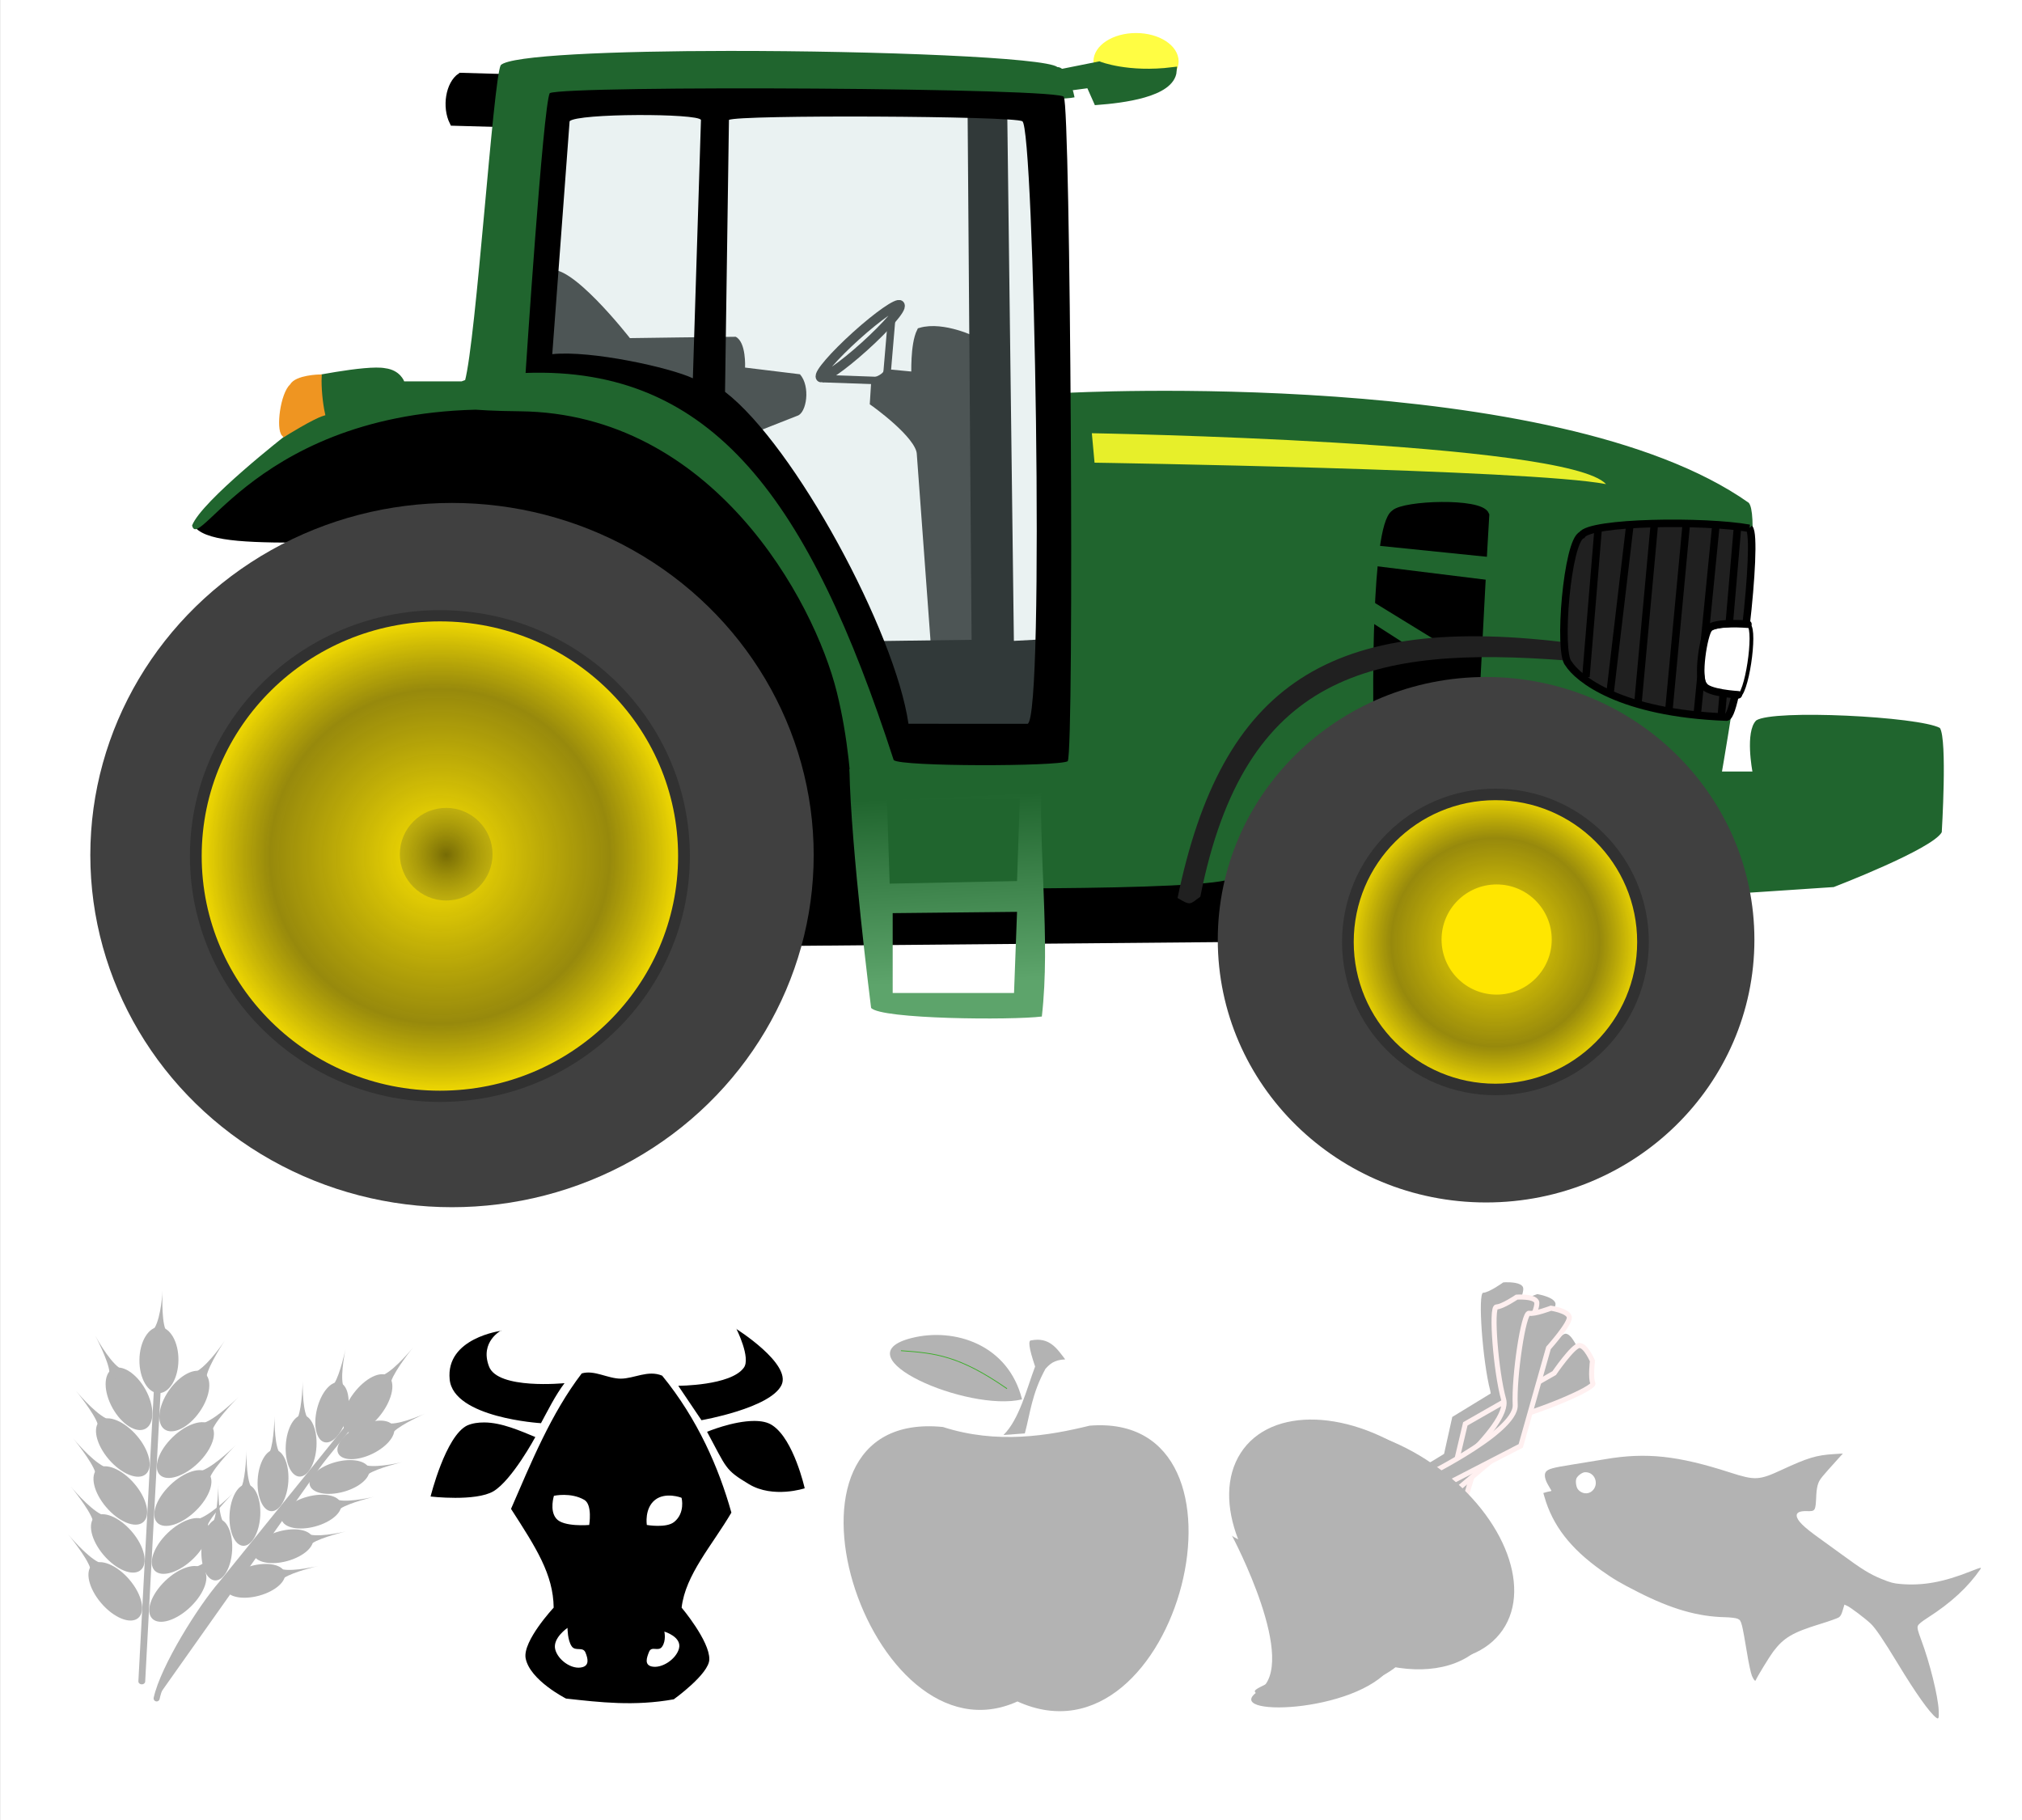
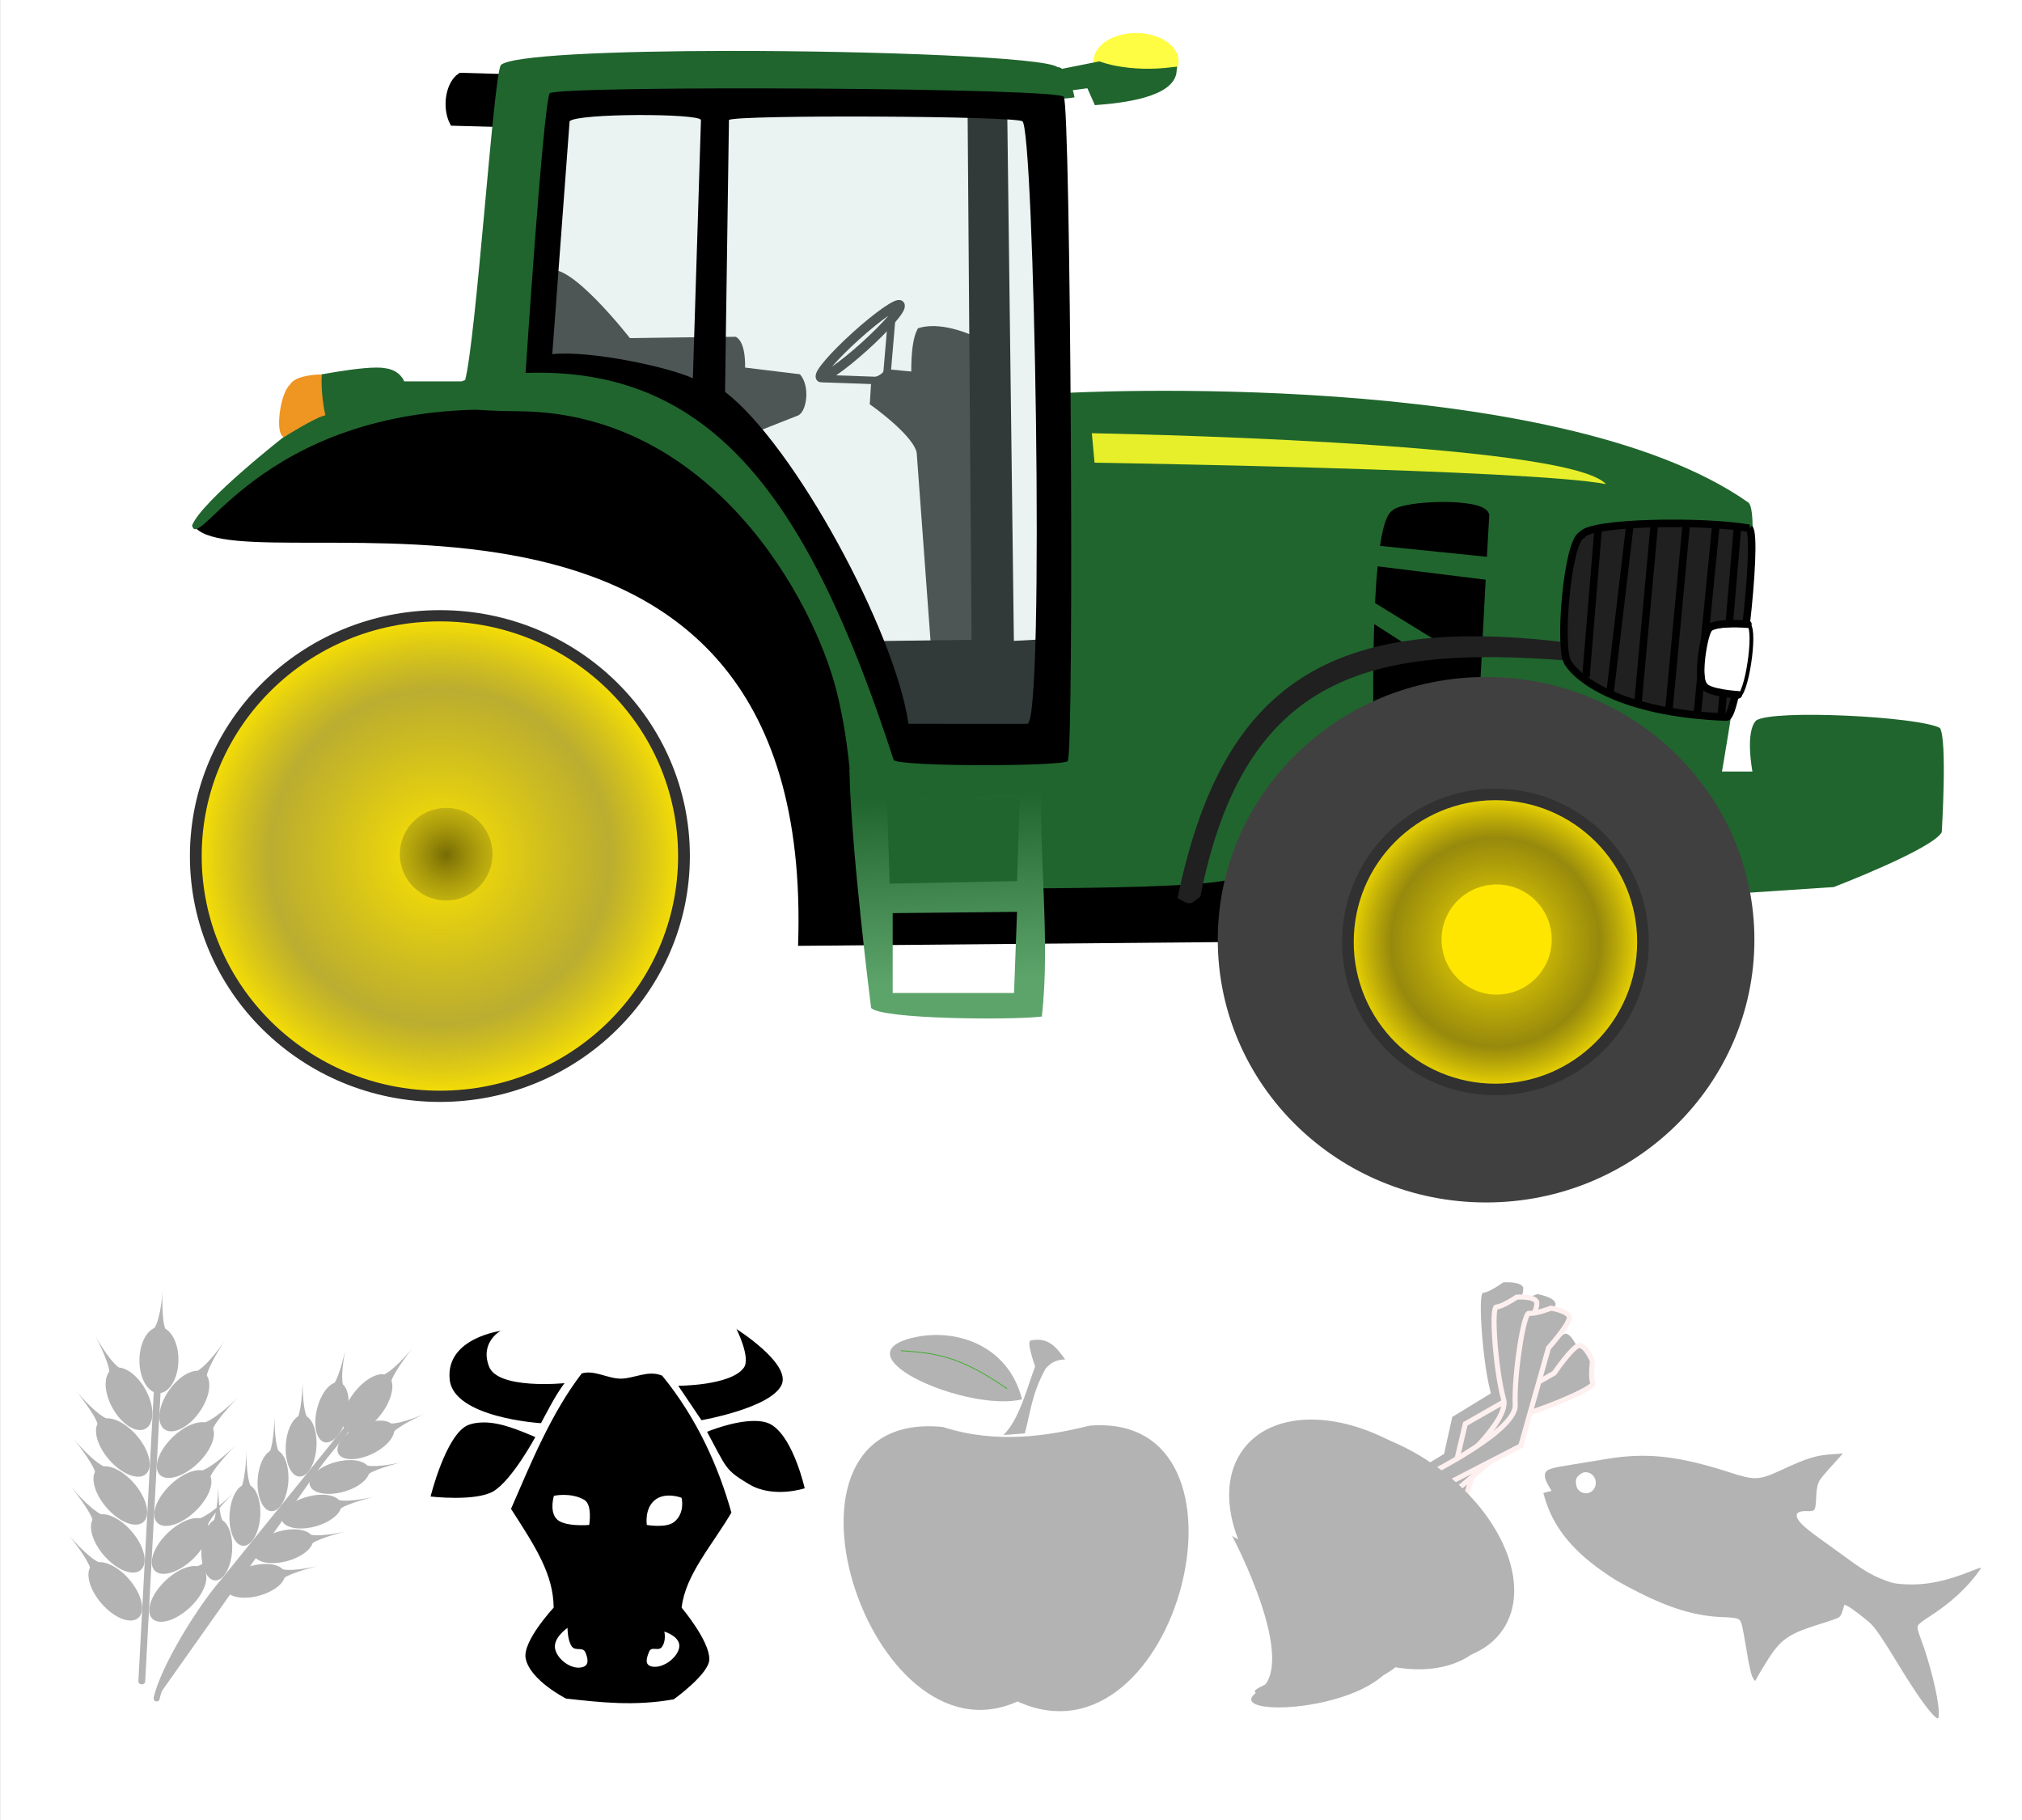
<svg xmlns="http://www.w3.org/2000/svg" xmlns:ns1="http://www.inkscape.org/namespaces/inkscape" xmlns:ns2="http://sodipodi.sourceforge.net/DTD/sodipodi-0.dtd" xmlns:xlink="http://www.w3.org/1999/xlink" ns1:export-ydpi="90.239998" ns1:export-xdpi="90.239998" ns1:export-filename="C:\Users\katrina\Desktop\agro-ico\new_ico\PNG\C-A-AGRO_2.png" ns2:docname="C-A-AGRO_2.svg" ns1:version="0.92.3 (2405546, 2018-03-11)" xml:space="preserve" enable-background="new 0 0 526.68 368.64" viewBox="0 0 200 180" height="180" width="200" y="0px" x="0px" id="Layer_1" version="1.1">
  <rect x="0" y="0" width="200" height="180" fill="#808080" stroke="none" />
  <defs id="defs41">
    <defs id="defs9">
      <rect y="0" x="0" height="368.64" width="526.68" id="SVGID_1_" />
    </defs>
    <clipPath id="SVGID_2_">
      <use height="100%" width="100%" y="0" x="0" style="overflow:visible" id="use13" overflow="visible" xlink:href="#SVGID_1_" />
    </clipPath>
    <filter style="color-interpolation-filters:sRGB" ns1:label="Drop Shadow" id="filter4550">
      <feFlood flood-opacity="0.498" flood-color="rgb(0,0,0)" result="flood" id="feFlood4552" />
      <feComposite in="flood" in2="SourceGraphic" operator="in" result="composite1" id="feComposite4554" />
      <feGaussianBlur in="composite1" stdDeviation="20" result="blur" id="feGaussianBlur4556" />
      <feOffset dx="8" dy="8" result="offset" id="feOffset4558" />
      <feComposite in="SourceGraphic" in2="offset" operator="over" result="composite2" id="feComposite4560" />
    </filter>
    <linearGradient id="linearGradient3835">
      <stop offset="0" style="stop-color:#ffe600" id="stop3837" />
      <stop offset="0.68" style="stop-color:#ab9a00;stop-opacity:.812" id="stop3843" />
      <stop offset="1" style="stop-color:#ffe600" id="stop3839" />
    </linearGradient>
    <radialGradient ns1:collect="always" r="7.821" gradientTransform="matrix(1,0,0,1.065,0,-15.002)" cx="155.06" cy="232.3" gradientUnits="userSpaceOnUse" id="radialGradient3833">
      <stop offset="0" style="stop-color:#766b05" id="stop3829" />
      <stop offset="1" style="stop-color:#beae11;stop-opacity:.786" id="stop3831" />
    </radialGradient>
    <radialGradient ns1:collect="always" r="31.812" gradientTransform="matrix(1,0,0,1.032,0,-7.417)" cx="155.31" cy="233.57" gradientUnits="userSpaceOnUse" xlink:href="#linearGradient3835" id="radialGradient3841" />
    <radialGradient ns1:collect="always" r="19.69" gradientTransform="matrix(1,0,0,1.013,0,-3.128)" cx="295.22" cy="243.92" gradientUnits="userSpaceOnUse" xlink:href="#linearGradient3835" id="radialGradient3851" />
    <linearGradient ns1:collect="always" x1="222.52" y1="249.2" x2="221.34" gradientUnits="userSpaceOnUse" y2="224.45" id="linearGradient4029">
      <stop offset="0" style="stop-color:#5da46b" id="stop4025" />
      <stop offset="1" style="stop-color:#20652e" id="stop4027" />
    </linearGradient>
    <linearGradient x1="435.95" y1="677.87" x2="343.82" gradientUnits="userSpaceOnUse" y2="230.38" id="linearGradient5419" gradientTransform="matrix(0.332,0,0,0.332,110.034,259.638)">
      <stop offset="0" stop-color="#8c3611" id="stop5383" />
      <stop offset="1" stop-color="#ec081a" id="stop5385" />
    </linearGradient>
    <linearGradient x1="409.12" y1="347.11" x2="452.54" gradientUnits="userSpaceOnUse" y2="233.98" id="linearGradient5421" gradientTransform="matrix(0.332,0,0,0.332,110.034,259.638)">
      <stop offset="0" stop-color="#703f06" id="stop5393" />
      <stop offset="1" stop-color="#621e00" id="stop5395" />
    </linearGradient>
    <linearGradient x1="351.64" y1="288.23" x2="158.59" gradientUnits="userSpaceOnUse" y2="201.36" id="linearGradient5423" gradientTransform="matrix(0.332,0,0,0.332,110.034,259.638)">
      <stop offset="0" stop-color="#38822b" id="stop5403" />
      <stop offset="1" stop-opacity="0" stop-color="#00ce02" id="stop5405" />
    </linearGradient>
    <clipPath clipPathUnits="userSpaceOnUse" id="clipPath20">
      <path ns1:connector-curvature="0" d="M 0,792 H 612 V 0 H 0 Z" id="path22" />
    </clipPath>
  </defs>
  <ns2:namedview fit-margin-bottom="0" fit-margin-right="0" fit-margin-left="0" fit-margin-top="0" ns1:current-layer="g4148" ns1:window-maximized="0" ns1:window-y="41" ns1:window-x="-4" ns1:cy="92.329765" ns1:cx="81.739864" ns1:zoom="2.8284271" showgrid="false" id="namedview39" ns1:window-height="989" ns1:window-width="1280" ns1:pageshadow="2" ns1:pageopacity="0" guidetolerance="10" gridtolerance="10" objecttolerance="10" borderopacity="1" bordercolor="#666666" pagecolor="#ffffff" />
  <g id="g4148" transform="matrix(0.703,0,0,0.703,-35.055,64.105)">
    <rect style="opacity:1;fill:#ffffff;fill-opacity:1;fill-rule:nonzero;stroke:none;stroke-width:0;stroke-linecap:round;stroke-linejoin:round;stroke-miterlimit:4;stroke-dasharray:none;stroke-dashoffset:0;stroke-opacity:1" id="rect4150" width="284.584" height="256.126" x="49.88" y="-91.216" ns1:export-filename="C:\Users\katrina\Desktop\agro-ico\new_ico\PNG\C-A-AGRO_1234550.png" ns1:export-xdpi="90" ns1:export-ydpi="90" />
    <g transform="matrix(1.055,0,0,1.055,-50.462,-215.995)" ns1:label="Layer 1" id="layer3">
      <path d="m 165.14,128.76 -8.586,-0.253 c -1.515,1.01 -2.02,4.041 -1.01,6.061 l 9.091,0.253 z" ns1:connector-curvature="0" style="fill:#000000;stroke:#000000;stroke-width:1px" ns2:nodetypes="ccccc" id="path4068" />
      <g id="g3912">
        <path ns1:connector-curvature="0" style="fill:#262626;stroke:#262626;stroke-width:1px" ns2:nodetypes="cccccccccc" d="m 225.18,163.75 c 0,0 -4.286,-2.143 -7.321,-1.25 -0.893,1.786 -0.714,5.893 -0.714,5.893 l -3.75,-0.357 c 0,0 -0.317,0.688 -1.607,1.071 l -0.179,2.857 c 0,0 6.071,4.286 6.25,6.786 l 1.851,25.186 c 1.071,1.964 5.828,-0.186 7.792,1.243 z" id="path3887" />
        <ellipse transform="matrix(0.633,-0.571,0.537,0.673,-36.335,212.33)" style="fill:none;stroke:#262626;stroke-width:1.467" id="path3895" cx="261.693" cy="149.914" rx="8.397" ry="1.047" />
        <path ns1:connector-curvature="0" style="fill:none;stroke:#262626;stroke-width:1px" d="m 204.81,168.79 7.197,0.253" id="path3898" />
        <path ns1:connector-curvature="0" style="fill:none;stroke:#262626;stroke-width:1px" ns2:nodetypes="cc" d="m 214.03,160.58 -0.631,7.45" id="path3900" />
      </g>
      <path d="m 224.64,133.04 0.536,71.071 -13.214,0.179 3.75,12.143 19.464,-0.714 1.25,-11.786 -6.607,0.357 -0.893,-71.071 z" ns1:connector-curvature="0" style="fill:#000000;stroke:#000000;stroke-width:1px" ns2:nodetypes="ccccccccc" id="path3885" />
      <path d="m 121.14,188.66 c 24.901,-35.411 80.39,-13.807 86.83,17.003 l 2.399,29.8 49.75,-0.126 -1.515,8.586 -57.074,0.505 c 2.525,-71.721 -73.031,-47.748 -80.39,-55.768 z" ns1:connector-curvature="0" style="fill:#000000" ns2:nodetypes="ccccccc" id="path3863" />
      <path d="m 192.34,125.09 c -15.408,0.012 -29.253,0.58 -30.469,1.906 -1.01,2.02 -3.266,36.6 -4.781,42.156 l -8.094,0 c 0,0 -0.511,-1.498 -2.531,-1.75 -2.525,-0.505 -11.304,1.374 -11.304,1.374 -1.01,1.768 -1.821,7.47 -1.821,7.47 0,0 -11.362,8.842 -12.625,12.125 0.923,3.993 9.857,-17.281 43.902,-15.335 l 1.076,-5.577 c 0,0 -0.085,4e-4 -0.064,0 l 3.519,-35.682 c 2.778,0.253 57.379,-0.5 57.379,-0.5 0,0 9.602,0.505 11.875,0 0,0 -0.766,-4.031 -2.281,-4.031 -1.563,-1.278 -23.97,-2.171 -43.781,-2.156 z m -27.721,41.739 c 0,0 -25.91,6.062 -0.216,6.315 25.694,0.253 39.256,25.19 42.295,37.446 3.038,12.256 1.638,23.453 3.424,26.131 l 3.127,-0.041 c 0,0 43.842,0.624 46.342,-1.34 16.155,-34.722 55.5,-33.22 68.79,2 l 11.272,-0.75 c 0,0 13.144,-5.04 14.406,-7.312 0,0 0.76,-12.391 -0.25,-13.906 -2.778,-1.515 -22.227,-2.515 -24.5,-1 -1.515,1.515 -0.5,6.812 -0.5,6.812 l -4.062,0 c 0,0 5.835,-33.318 3.562,-35.844 -25.76,-18.18 -90.93,-14.65 -90.93,-14.65 l -0.631,48.616 -21.572,0.131 c -4.038,-14.134 -12.724,-53.316 -50.549,-52.603 z" ns1:connector-curvature="0" style="fill:#20652e" ns2:nodetypes="cccccccccccccccscczcccccccccccccccc" id="path3865" />
      <path d="m 168.21,154.46 c 2.679,-1.607 10.893,8.929 10.893,8.929 0,0 12.679,-0.179 14.107,-0.179 1.429,0.714 1.25,4.107 1.25,4.107 l 7.321,0.893 c 1.429,1.607 0.893,5.179 -0.357,5.536 l -5.893,2.321 -9.286,-5.893 c -2.321,-3.393 -19.464,-3.571 -19.464,-3.571 z" ns1:connector-curvature="0" style="fill:#262626" ns2:nodetypes="cccccccccc" id="path3883" />
      <path d="m 169.64,132.5 -2.679,34.107 c 0,0 18.929,0.714 22.143,5.893 10,3.214 25,38.214 25.714,44.286 l 20.893,0 c 0,0 -0.357,-83.393 -1.429,-84.464 0,0 -62.5,-1.429 -64.643,0.179 z" ns1:connector-curvature="0" style="fill:#b4cfcf;fill-opacity:0.275" ns2:nodetypes="ccccccc" id="path3881" />
      <path d="m 168.41,130.72 c -0.893,1.786 -3.219,37.312 -3.219,37.312 25,-0.893 37.844,16.982 49.094,51.625 0.893,0.893 21.96,0.866 23.21,0.152 0.893,-1.607 0.371,-87.665 -0.522,-88.558 0.714,-1.25 -66.241,-1.603 -68.562,-0.531 z m 20.17,3.576 -1.08,34.45 c -3.036,-1.429 -13.571,-3.755 -18.75,-3.219 l 2.312,-31.062 c 1.071,-1.071 17.156,-1.067 17.513,-0.174 z m 3.732,0 c 1.071,-0.714 38.045,-0.54 39.116,0.174 1.607,0.357 3.04,79.455 0.719,80.348 l -15.893,-0.004 c -1.786,-12.321 -15.179,-37.121 -24.464,-44.263 z" ns1:connector-curvature="0" style="fill:#000000" ns2:nodetypes="ccccccccccccccccc" id="path3872" />
      <path d="m 132.96,176.24 c 0,0 3.725,-2.336 5.177,-2.778 -0.316,-1.452 -0.505,-3.535 -0.442,-4.925 0,0 -3.03,0.063 -3.662,1.2 -1.263,1.136 -1.831,5.745 -1.073,6.503 z" ns1:connector-curvature="0" style="fill:#ef9521;stroke:#ef9521;stroke-width:0.6" ns2:nodetypes="ccccc" id="path3918" />
      <g id="g3926">
        <path ns1:connector-curvature="0" style="fill:#000000;stroke:#000000;stroke-width:1px" ns2:nodetypes="ccccc" d="m 278.75,212.68 c 0,0 -0.357,-24.107 2.321,-25.893 1.25,-1.25 11.429,-1.607 12.143,0.179 -0.179,2.5 -1.25,23.393 -1.25,23.393 z" id="path3920" />
        <path ns1:connector-curvature="0" style="fill:#20652e" d="m 277.14,190.89 17.5,1.786 -0.536,3.036 -17.321,-2.143 z" id="path3922" />
        <path ns1:connector-curvature="0" style="fill:#20652e" d="m 276.79,197.68 10.179,6.25 -4.286,0.357 -6.964,-4.464 z" id="path3924" />
      </g>
      <path d="m 240.71,176.07 0.36,3.93 c 0,0 58.036,0.893 68.214,2.857 -5.179,-5.714 -68.571,-6.786 -68.571,-6.786 z" ns1:connector-curvature="0" style="fill:#e7ef2a" ns2:nodetypes="cccc" id="path3869" />
      <path d="m 252.14,238.05 c 1.786,1.046 1.607,0.871 3.036,-0.174 5.893,-29.802 22.857,-33.492 48.75,-31.506 1.071,-1.046 1.786,-1.394 1.071,-2.266 -32.679,-4.277 -46.964,5.538 -52.857,33.946 z" ns1:connector-curvature="0" style="fill:#202020" ns2:nodetypes="ccccc" id="path3940" />
      <path d="m 234.04,220.54 -4.022,0.16 -15.514,0 -6.124,0.176 c 0.191,10.536 2.89,31.824 2.89,31.824 1.263,1.515 18.73,1.659 22.771,1.154 1.192,-10.445 -0.533,-22.013 0,-33.314 z m -2.939,4.253 -0.368,10.996 -16.985,0.345 -0.368,-11.168 z m -0.368,15.102 -0.401,10.824 -16.183,0 0,-10.652 z" ns1:connector-curvature="0" style="fill:url(#linearGradient4029)" ns2:nodetypes="ccccccccccccccccc" id="path3976" />
      <g transform="translate(0,-452.36)" id="g3967">
        <path ns1:connector-curvature="0" transform="translate(0,452.36)" ns2:nodetypes="ccccc" d="m 328.39,188.75 c -5.893,-1.071 -21.25,-0.893 -22.321,0.893 -1.964,0.714 -3.214,15.714 -1.786,17.143 1.25,1.964 6.786,6.607 21.071,7.143 1.607,0 4.286,-23.929 3.036,-25.179 z" style="fill:#202020;stroke:#000000;stroke-width:1px" id="path3944" />
        <path ns1:connector-curvature="0" transform="translate(0,452.36)" style="fill:none;stroke:#000000;stroke-width:1px" d="m 308.21,189.11 -1.607,19.464" id="path3948" />
        <path ns1:connector-curvature="0" transform="translate(0,452.36)" style="fill:none;stroke:#000000;stroke-width:1px" d="m 312.5,188.04 -2.679,22.679" id="path3950" />
        <path ns1:connector-curvature="0" transform="translate(0,452.36)" style="fill:none;stroke:#000000;stroke-width:1px" d="m 315.71,188.39 -2.143,23.393" id="path3952" />
        <path ns1:connector-curvature="0" transform="translate(0,452.36)" style="fill:none;stroke:#000000;stroke-width:1px" d="m 320,188.04 -2.321,24.821" id="path3954" />
        <path ns1:connector-curvature="0" transform="translate(0,452.36)" style="fill:none;stroke:#000000;stroke-width:1px" d="m 323.93,188.39 -2.5,25.357" id="path3956" />
        <path ns1:connector-curvature="0" transform="translate(0,452.36)" style="fill:none;stroke:#000000;stroke-width:1px" d="m 326.79,188.93 -2.143,25" id="path3958" />
      </g>
      <g id="g4019">
        <path d="m 328.33,201.67 c 0,0 -4.207,-0.256 -5.367,0.637 -0.925,0.707 -1.22,6.329 -0.408,7.639 l 4.23,1.249 c 1.261,0.071 2.519,-8.838 1.546,-9.525 z" style="fill:#ffffff;stroke:#000000;stroke-width:0.5" ns1:connector-curvature="0" ns2:nodetypes="ccccc" id="path4005" />
        <path ns1:connector-curvature="0" style="fill:none;stroke:#000000;stroke-width:1px;stroke-linecap:round;stroke-linejoin:round" ns2:nodetypes="cccc" d="m 328.21,201.54 c 0,0 -4.532,-0.381 -5.218,0.593 -0.673,0.721 -1.635,6.611 -0.676,7.55 0.448,1.037 4.608,1.27 4.608,1.27" id="path4003" />
      </g>
      <g id="g4074">
        <ellipse style="fill:#fffd43;stroke:#fffd43;stroke-width:0.5;stroke-linecap:round;stroke-linejoin:round" id="path4072" cx="246.603" cy="126.491" rx="5.43" ry="3.536" />
        <path ns1:connector-curvature="0" style="fill:#20652e;stroke:#20652e;stroke-width:1px" ns2:nodetypes="ccccccc" d="m 236.63,130.03 3.788,-0.505 1.01,2.273 c 3.283,-0.253 9.849,-1.01 10.102,-4.041 -6.061,0.758 -9.849,-0.758 -9.849,-0.758 l -6.314,1.263 z" id="path4070" />
      </g>
      <g transform="translate(0,-452.36)" id="g3853">
-         <ellipse transform="matrix(1.016,0,0,1.033,-3.188,443.67)" style="fill:#404040" id="path3028" cx="156.069" cy="233.315" rx="47.477" ry="45.457" />
        <ellipse transform="matrix(1.048,0,0,0.999,-9.003,451.48)" style="fill:url(#radialGradient3841);stroke:#313131;stroke-width:1.5;stroke-linecap:round;stroke-linejoin:round" id="path3819" cx="155.311" cy="233.567" rx="31.062" ry="32.072" />
        <ellipse transform="matrix(0.874,0,0,0.815,19.081,495.24)" style="fill:url(#radialGradient3833)" id="path3821" cx="155.058" cy="232.304" rx="7.071" ry="7.576" />
      </g>
      <g transform="translate(0,-452.36)" id="g3858">
        <ellipse transform="matrix(1.107,0,0,1.051,-35.474,438.02)" style="fill:#404040" id="path3817" cx="296.985" cy="245.436" rx="32.325" ry="33.335" />
        <ellipse transform="matrix(1.039,0,0,1.025,-12.194,446.25)" style="fill:url(#radialGradient3851);stroke:#313131;stroke-width:1.5;stroke-linecap:round;stroke-linejoin:round" id="path3823" cx="295.217" cy="243.921" rx="18.94" ry="19.193" />
        <ellipse transform="matrix(1.003,0,0,0.938,-0.394,469.28)" style="fill:#ffe600" id="path3825" cx="294.207" cy="241.648" rx="7.324" ry="7.829" />
      </g>
    </g>
    <path id="path4677" d="m 153.455,95.715 c 0,0 2.106,4.158 1.053,5.527 -1.842,2.527 -9.212,2.527 -9.212,2.527 l 3.264,4.843 c 0,0 9.685,-1.684 11.265,-4.948 1.421,-3 -6.369,-7.896 -6.369,-7.896 z m -33.057,0.316 c 0,0 -7.843,1 -7.264,6.843 0.526,5.422 12.844,6.159 12.844,6.159 0.948,-1.737 2,-3.895 3.316,-5.632 0,0 -9.422,0.948 -10.633,-2.369 -1.316,-3.474 1.737,-5.053 1.737,-5.053 z m 16.844,6.738 c -1.895,0 -3.737,-1.263 -5.527,-0.737 -4.316,5.632 -7.159,12.633 -9.949,19.055 3.527,5.474 5.948,9.212 6.001,13.896 0,0 -4.369,4.685 -3.948,7.106 0.579,3.106 5.685,5.685 5.685,5.685 4.79,0.526 9.58,1.105 15.16,0.105 0,0 5.001,-3.579 5.001,-5.632 0.053,-2.579 -3.895,-7.264 -3.895,-7.264 0.526,-4.632 4.316,-8.791 7.001,-13.37 -1.737,-6.211 -4.737,-13.16 -9.738,-19.266 -2,-0.842 -3.948,0.421 -5.843,0.421 z m 18.739,5.948 c -3,0 -6.632,1.527 -6.632,1.527 2.79,5.159 2.474,5.316 5.895,7.369 3.421,2.053 7.843,0.579 7.843,0.579 0,0 -1.527,-6.843 -4.527,-8.843 -0.684,-0.474 -1.579,-0.632 -2.579,-0.632 z m -38.005,0.211 c -0.842,0 -1.632,0.105 -2.369,0.421 -3.053,1.474 -5.159,10.001 -5.159,10.001 0,0 6.317,0.737 8.843,-0.737 2.632,-1.579 5.895,-7.633 5.895,-7.633 -2.053,-0.842 -4.737,-2.053 -7.211,-2.053 z m 9.843,10.317 c 0,0 2.369,-0.526 4.264,0.579 1.158,0.684 0.684,3.527 0.684,3.527 0,0 -3.632,0.316 -4.632,-0.895 -1,-1.158 -0.316,-3.264 -0.316,-3.264 z m 17.95,0.316 c 0,0 0.526,2.106 -1.053,3.369 -1.105,0.895 -3.843,0.421 -3.843,0.421 0,0 -0.368,-2.316 1.158,-3.527 1.474,-1.158 3.685,-0.316 3.685,-0.316 z m -2.421,18.792 c 0,0 2.474,0.737 2.053,2.369 -0.368,1.474 -2.421,2.895 -3.895,2.527 -0.948,-0.263 -0.684,-1.158 -0.316,-2.053 0.368,-0.895 1.316,0.053 1.842,-0.737 0.579,-0.842 0.316,-2.053 0.316,-2.053 z m -13.633,-0.474 c 0,0 0,1.684 0.579,2.527 0.526,0.79 1.579,0 1.948,0.895 0.368,0.895 0.526,1.79 -0.421,2.053 -1.474,0.421 -3.474,-1 -3.843,-2.527 -0.368,-1.579 1.737,-3 1.737,-3 z" ns1:connector-curvature="0" style="fill:#000000;fill-opacity:1;stroke-width:0.832" />
    <g id="g4905" transform="matrix(0.332,0,0,0.332,111.917,-14.465)" style="fill:#b3b3b3;fill-opacity:1">
      <path style="fill:#b3b3b3;fill-opacity:1" ns1:connector-curvature="0" id="path3054" d="m 244.287,489.897 c 68.105,30.995 107.101,-123.122 30.566,-116.861 -17.392,4.281 -39.225,7.95 -62.15,0.555 -80.635,-8.087 -31.568,144.964 31.583,116.307 z" />
      <path style="fill:#b3b3b3;fill-opacity:1" ns1:connector-curvature="0" id="path3064" d="m 251.773,347.965 c -2.71,-7.991 -2.989,-11.123 -1.677,-11.071 7.809,-1.517 10.947,3.506 14.426,8.052 -4.829,0.18 -6.615,2.099 -8.387,4.026 -5.854,10.746 -6.409,18.808 -8.722,27.341 l -9.058,0.671 c 6.729,-6.567 9.931,-19.824 13.419,-29.019 z" />
      <path style="fill:#b3b3b3;fill-opacity:1" ns1:connector-curvature="0" id="path3066" d="m 246.237,361.887 c -5.85,-23.248 -28.627,-30.572 -46.8,-26 -30.817,7.754 23.869,31.519 46.8,26 z" />
      <path style="fill:#b3b3b3;fill-opacity:1;stroke:#3bae28;stroke-width:0.332px" ns1:connector-curvature="0" id="path3070" d="M 239.864,357.357 C 219.615,343.332 209.609,342.306 194.91,341.256" />
    </g>
    <g id="g5043" transform="matrix(0.309,0,0,0.309,170.977,-3.594)" style="fill:#b3b3b3;fill-opacity:1">
      <path id="path3719" d="m 293.778,300.321 c -0.744,0.013 -1.227,0.061 -1.227,0.061 0,0 -6.549,4.697 -9.119,4.706 -2.57,0.009 -0.3,31.431 3.209,44.718 0.098,0.371 0.159,0.748 0.189,1.151 l -17.501,10.685 -3.738,16.825 c -2.794,1.756 -5.497,3.364 -8.024,4.827 -1.01,-0.799 -2.047,-1.572 -3.096,-2.343 -31.26,-22.983 -67.753,-24.272 -81.503,-2.868 -6.833,10.638 -6.75,24.871 -1.114,39.325 -1.53,-0.798 -2.565,-1.403 -2.851,-1.737 0.431,0.811 31.02,58.564 12.196,70.693 -18.661,12.024 44.561,10.545 60.394,-11.069 19.118,3.739 36.148,-0.832 44.592,-13.977 11.178,-17.402 3.869,-44.435 -16.047,-66.287 0.674,-2.514 1.406,-5.094 2.19,-7.675 l 8.326,-7.494 13.725,-7.595 4.267,-16.098 c 13.238,-4.677 29.252,-12.309 28.356,-14.179 -1.165,-2.43 -0.208,-10.766 -0.208,-10.766 0,0 -3.017,-7.567 -5.909,-7.473 -2.892,0.093 -11.384,13.351 -11.384,13.351 l -6.929,4.242 4.342,-16.421 c 0,0 10.028,-11.971 9.402,-14.966 -0.627,-2.996 -8.288,-4.242 -8.288,-4.242 0,0 -4.341,1.781 -7.495,2.343 0.872,-2.456 1.39,-4.601 0.982,-5.514 -0.931,-2.079 -5.508,-2.261 -7.741,-2.222 z" style="fill:#b3b3b3;fill-opacity:1" ns1:connector-curvature="0" />
      <path id="path4772" d="m 271.005,416.899 c 0,0 10.251,-51.671 23.094,-54.262 12.842,-2.588 40.438,-14.059 39.264,-16.347 -1.173,-2.288 -0.205,-10.137 -0.205,-10.137 0,0 -3.043,-7.132 -5.957,-7.044 -2.913,0.088 -11.459,12.575 -11.459,12.575 l -40.468,23.11 -11.58,48.78 7.311,3.326 z" ns2:nodetypes="csscscccc" style="fill:#b3b3b3;fill-opacity:1;stroke:#fff0f0;stroke-width:2.3" ns1:connector-curvature="0" />
      <path id="path4770" d="m 254.544,398.778 c 0,0 41.699,-32.618 38.163,-45.132 -3.536,-12.512 -5.83,-42.094 -3.241,-42.102 2.589,-0.009 9.191,-4.443 9.191,-4.443 0,0 7.789,-0.568 9.039,2.043 1.252,2.615 -6.057,15.851 -6.057,15.851 l -2.279,46.249 -38.494,32.47 -6.32,-4.933 z" ns2:nodetypes="csscscccc" style="fill:#b3b3b3;fill-opacity:1;stroke:#fff0f0;stroke-width:2.3" ns1:connector-curvature="0" />
      <path id="path4768" style="fill:#b3b3b3;fill-opacity:1;stroke:#fff0f0;stroke-width:2.3" ns2:nodetypes="csscscccc" ns1:connector-curvature="0" d="m 250.631,391.736 c 0,0 47.987,-22.572 47.354,-35.551 -0.631,-12.979 3.788,-42.322 6.314,-41.758 2.526,0.564 9.959,-2.298 9.959,-2.298 0,0 7.72,1.169 8.352,3.991 0.631,2.821 -9.471,14.108 -9.471,14.108 l -12.626,44.578 -44.828,23.135 -5.052,-6.208 z" />
      <ellipse transform="rotate(34.498)" style="fill:#b3b3b3;fill-opacity:1" id="path4745" cx="431.44" cy="212.484" rx="69.191" ry="44.282" />
      <path id="path4747" d="m 174.12,415.523 c 0,0 31.464,55.205 12.366,66.707 -2.745,1.653 -7.42,3.343 -7.053,4.434 0.287,0.853 1.465,1.523 3.323,2.003 12.302,3.174 54.421,-2.015 65.307,-17.851 14.626,-21.29 -73.469,-52.726 -73.943,-55.295 z" ns2:nodetypes="cssssc" style="fill:#b3b3b3;fill-opacity:1" ns1:connector-curvature="0" />
    </g>
    <g id="g5944" transform="matrix(0.746,0,0,0.746,26.31,-76.548)" style="fill:#000000;fill-opacity:1">
      <g transform="matrix(1.072,-0.074,0.074,1.072,-52.617,-21.843)" id="g5728" style="fill:#b3b3b3;fill-opacity:1">
        <g transform="matrix(0.06,0.056,-0.056,0.06,122.581,220.362)" ns1:label="Layer 1" id="layer1" style="fill:#b3b3b3;fill-opacity:1">
          <g id="g5672" style="fill:#b3b3b3;fill-opacity:1">
            <g transform="matrix(1.123,0,0,1.123,-44.464,-34.899)" id="g5472" style="fill:#b3b3b3;fill-opacity:1">
              <path d="m 337.92,360.27 0.742,387.365 c -2.018,59.785 14.206,192.976 41.497,247.13" ns1:connector-curvature="0" style="fill:#b3b3b3;fill-opacity:1;stroke:#b3b3b3;stroke-width:11.532;stroke-linecap:round;stroke-miterlimit:4;stroke-dasharray:none" ns2:nodetypes="ccc" id="path5138" />
              <g transform="matrix(0.792,-0.611,0.611,0.792,-529.66,-25.584)" id="g5254-6" style="fill:#b3b3b3;fill-opacity:1">
                <ellipse transform="rotate(-54.359,554.926,858.044)" style="fill:#b3b3b3;fill-opacity:1" id="path5246-9" cx="567.143" cy="762.362" rx="65.714" ry="32.857" />
                <path ns1:connector-curvature="0" style="fill:#b3b3b3;fill-opacity:1" ns2:nodetypes="cscscc" d="m 494.29,741.65 c 0,0 14.409,-2.316 20.714,-5.714 22.088,-11.904 53.571,-52.857 53.571,-52.857 0,0 -33.142,43.139 -40,65 -2.072,6.604 -1.429,20.714 -1.429,20.714 z" id="path5248-6" />
              </g>
            </g>
            <g transform="translate(1.729,-0.357)" id="g5440" style="fill:#b3b3b3;fill-opacity:1">
              <g transform="translate(-98.571,-133.02)" id="g5254" style="fill:#b3b3b3;fill-opacity:1">
                <ellipse transform="rotate(-54.359,554.926,858.044)" style="fill:#b3b3b3;fill-opacity:1" id="path5246" cx="567.143" cy="762.362" rx="65.714" ry="32.857" />
                <path ns1:connector-curvature="0" style="fill:#b3b3b3;fill-opacity:1" ns2:nodetypes="cscscc" d="m 494.29,741.65 c 0,0 14.409,-2.316 20.714,-5.714 22.088,-11.904 53.571,-52.857 53.571,-52.857 0,0 -33.142,43.139 -40,65 -2.072,6.604 -1.429,20.714 -1.429,20.714 z" id="path5248" />
              </g>
              <g transform="matrix(-1,0,0,1,764.51,-133.02)" id="g5254-0" style="fill:#b3b3b3;fill-opacity:1">
                <ellipse transform="rotate(-54.359,554.926,858.044)" style="fill:#b3b3b3;fill-opacity:1" id="path5246-8" cx="567.143" cy="762.362" rx="65.714" ry="32.857" />
                <path ns1:connector-curvature="0" style="fill:#b3b3b3;fill-opacity:1" ns2:nodetypes="cscscc" d="m 494.29,741.65 c 0,0 14.409,-2.316 20.714,-5.714 22.088,-11.904 53.571,-52.857 53.571,-52.857 0,0 -33.142,43.139 -40,65 -2.072,6.604 -1.429,20.714 -1.429,20.714 z" id="path5248-1" />
              </g>
            </g>
            <g transform="translate(0.414,-1.9308e-6)" id="g5432" style="fill:#b3b3b3;fill-opacity:1">
              <g transform="translate(-97.257,-38.017)" id="g5254-3" style="fill:#b3b3b3;fill-opacity:1">
                <ellipse transform="rotate(-54.359,554.926,858.044)" style="fill:#b3b3b3;fill-opacity:1" id="path5246-4" cx="567.143" cy="762.362" rx="65.714" ry="32.857" />
                <path ns1:connector-curvature="0" style="fill:#b3b3b3;fill-opacity:1" ns2:nodetypes="cscscc" d="m 494.29,741.65 c 0,0 14.409,-2.316 20.714,-5.714 22.088,-11.904 53.571,-52.857 53.571,-52.857 0,0 -33.142,43.139 -40,65 -2.072,6.604 -1.429,20.714 -1.429,20.714 z" id="path5248-7" />
              </g>
              <g transform="matrix(-1,0,0,1,765.83,-38.017)" id="g5254-0-4" style="fill:#b3b3b3;fill-opacity:1">
                <ellipse transform="rotate(-54.359,554.926,858.044)" style="fill:#b3b3b3;fill-opacity:1" id="path5246-8-7" cx="567.143" cy="762.362" rx="65.714" ry="32.857" />
                <path ns1:connector-curvature="0" style="fill:#b3b3b3;fill-opacity:1" ns2:nodetypes="cscscc" d="m 494.29,741.65 c 0,0 14.409,-2.316 20.714,-5.714 22.088,-11.904 53.571,-52.857 53.571,-52.857 0,0 -33.142,43.139 -40,65 -2.072,6.604 -1.429,20.714 -1.429,20.714 z" id="path5248-1-1" />
              </g>
            </g>
            <g transform="translate(0.414,-0.714)" id="g5448" style="fill:#b3b3b3;fill-opacity:1">
              <g transform="translate(-97.257,-228.02)" id="g5254-4" style="fill:#b3b3b3;fill-opacity:1">
                <ellipse transform="rotate(-54.359,554.926,858.044)" style="fill:#b3b3b3;fill-opacity:1" id="path5246-0" cx="567.143" cy="762.362" rx="65.714" ry="32.857" />
                <path ns1:connector-curvature="0" style="fill:#b3b3b3;fill-opacity:1" ns2:nodetypes="cscscc" d="m 494.29,741.65 c 0,0 14.409,-2.316 20.714,-5.714 22.088,-11.904 53.571,-52.857 53.571,-52.857 0,0 -33.142,43.139 -40,65 -2.072,6.604 -1.429,20.714 -1.429,20.714 z" id="path5248-4" />
              </g>
              <g transform="matrix(-1,0,0,1,765.83,-228.02)" id="g5254-0-8" style="fill:#b3b3b3;fill-opacity:1">
                <ellipse transform="rotate(-54.359,554.926,858.044)" style="fill:#b3b3b3;fill-opacity:1" id="path5246-8-3" cx="567.143" cy="762.362" rx="65.714" ry="32.857" />
                <path ns1:connector-curvature="0" style="fill:#b3b3b3;fill-opacity:1" ns2:nodetypes="cscscc" d="m 494.29,741.65 c 0,0 14.409,-2.316 20.714,-5.714 22.088,-11.904 53.571,-52.857 53.571,-52.857 0,0 -33.142,43.139 -40,65 -2.072,6.604 -1.429,20.714 -1.429,20.714 z" id="path5248-1-3" />
              </g>
            </g>
            <g transform="translate(-1.014,0.357)" id="g5456" style="fill:#b3b3b3;fill-opacity:1">
              <g transform="translate(-95.828,-324.45)" id="g5254-46" style="fill:#b3b3b3;fill-opacity:1">
                <ellipse transform="rotate(-54.359,554.926,858.044)" style="fill:#b3b3b3;fill-opacity:1" id="path5246-1" cx="567.143" cy="762.362" rx="65.714" ry="32.857" />
                <path ns1:connector-curvature="0" style="fill:#b3b3b3;fill-opacity:1" ns2:nodetypes="cscscc" d="m 494.29,741.65 c 0,0 14.409,-2.316 20.714,-5.714 22.088,-11.904 53.571,-52.857 53.571,-52.857 0,0 -33.142,43.139 -40,65 -2.072,6.604 -1.429,20.714 -1.429,20.714 z" id="path5248-5" />
              </g>
              <g transform="matrix(-1,0,0,1,767.26,-324.45)" id="g5254-0-5" style="fill:#b3b3b3;fill-opacity:1">
                <ellipse transform="rotate(-54.359,554.926,858.044)" style="fill:#b3b3b3;fill-opacity:1" id="path5246-8-4" cx="567.143" cy="762.362" rx="65.714" ry="32.857" />
                <path ns1:connector-curvature="0" style="fill:#b3b3b3;fill-opacity:1" ns2:nodetypes="cscscc" d="m 494.29,741.65 c 0,0 14.409,-2.316 20.714,-5.714 22.088,-11.904 53.571,-52.857 53.571,-52.857 0,0 -33.142,43.139 -40,65 -2.072,6.604 -1.429,20.714 -1.429,20.714 z" id="path5248-1-6" />
              </g>
            </g>
            <g transform="translate(-0.206)" id="g5664" style="fill:#b3b3b3;fill-opacity:1">
              <g transform="matrix(0.983,-0.185,0.185,0.983,-241.09,-318.25)" id="g5254-46-5" style="fill:#b3b3b3;fill-opacity:1">
                <ellipse transform="rotate(-54.359,554.926,858.044)" style="fill:#b3b3b3;fill-opacity:1" id="path5246-1-1" cx="567.143" cy="762.362" rx="65.714" ry="32.857" />
                <path ns1:connector-curvature="0" style="fill:#b3b3b3;fill-opacity:1" ns2:nodetypes="cscscc" d="m 494.29,741.65 c 0,0 14.409,-2.316 20.714,-5.714 22.088,-11.904 53.571,-52.857 53.571,-52.857 0,0 -33.142,43.139 -40,65 -2.072,6.604 -1.429,20.714 -1.429,20.714 z" id="path5248-5-6" />
              </g>
              <g transform="matrix(-0.983,-0.185,-0.185,0.983,910.9,-318.25)" id="g5254-46-5-4" style="fill:#b3b3b3;fill-opacity:1">
                <ellipse transform="rotate(-54.359,554.926,858.044)" style="fill:#b3b3b3;fill-opacity:1" id="path5246-1-1-4" cx="567.143" cy="762.362" rx="65.714" ry="32.857" />
                <path ns1:connector-curvature="0" style="fill:#b3b3b3;fill-opacity:1" ns2:nodetypes="cscscc" d="m 494.29,741.65 c 0,0 14.409,-2.316 20.714,-5.714 22.088,-11.904 53.571,-52.857 53.571,-52.857 0,0 -33.142,43.139 -40,65 -2.072,6.604 -1.429,20.714 -1.429,20.714 z" id="path5248-5-6-7" />
              </g>
            </g>
          </g>
        </g>
      </g>
      <g ns1:transform-center-y="59.977347" ns1:transform-center-x="41.480557" id="layer1-9" ns1:label="Layer 1" transform="matrix(0.084,0.063,-0.074,0.071,72.222,200.559)" style="fill:#b3b3b3;fill-opacity:1">
        <g transform="rotate(-38.83,341.262,538.719)" id="g5672-0" style="fill:#b3b3b3;fill-opacity:1">
          <g id="g5472-9" transform="translate(-3.04,-14.286)" style="fill:#b3b3b3;fill-opacity:1">
            <path id="path5138-1" ns2:nodetypes="cc" style="fill:#999999;fill-opacity:1;stroke:#b3b3b3;stroke-width:11.481;stroke-linecap:round;stroke-miterlimit:4;stroke-dasharray:none" ns1:connector-curvature="0" d="m 337.92,360.27 -0.368,585.02" />
            <g id="g5254-6-5" transform="matrix(0.792,-0.611,0.611,0.792,-529.66,-25.584)" style="fill:#b3b3b3;fill-opacity:1">
              <ellipse ry="32.857" rx="65.714" cy="762.362" cx="567.143" id="path5246-9-8" style="fill:#b3b3b3;fill-opacity:1" transform="rotate(-54.359,554.926,858.044)" />
              <path id="path5248-6-0" d="m 494.29,741.65 c 0,0 14.409,-2.316 20.714,-5.714 22.088,-11.904 53.571,-52.857 53.571,-52.857 0,0 -33.142,43.139 -40,65 -2.072,6.604 -1.429,20.714 -1.429,20.714 z" ns2:nodetypes="cscscc" style="fill:#b3b3b3;fill-opacity:1" ns1:connector-curvature="0" />
            </g>
          </g>
          <g id="g5440-1" transform="translate(1.729,-0.357)" style="fill:#b3b3b3;fill-opacity:1">
            <g id="g5254-65" transform="translate(-98.571,-133.02)" style="fill:#b3b3b3;fill-opacity:1">
              <ellipse ry="32.857" rx="65.714" cy="762.362" cx="567.143" id="path5246-5" style="fill:#b3b3b3;fill-opacity:1" transform="rotate(-54.359,554.926,858.044)" />
              <path id="path5248-74" d="m 494.29,741.65 c 0,0 14.409,-2.316 20.714,-5.714 22.088,-11.904 53.571,-52.857 53.571,-52.857 0,0 -33.142,43.139 -40,65 -2.072,6.604 -1.429,20.714 -1.429,20.714 z" ns2:nodetypes="cscscc" style="fill:#b3b3b3;fill-opacity:1" ns1:connector-curvature="0" />
            </g>
            <g id="g5254-0-7" transform="matrix(-1,0,0,1,764.51,-133.02)" style="fill:#b3b3b3;fill-opacity:1">
              <ellipse ry="32.857" rx="65.714" cy="762.362" cx="567.143" id="path5246-8-2" style="fill:#b3b3b3;fill-opacity:1" transform="rotate(-54.359,554.926,858.044)" />
              <path id="path5248-1-39" d="m 494.29,741.65 c 0,0 14.409,-2.316 20.714,-5.714 22.088,-11.904 53.571,-52.857 53.571,-52.857 0,0 -33.142,43.139 -40,65 -2.072,6.604 -1.429,20.714 -1.429,20.714 z" ns2:nodetypes="cscscc" style="fill:#b3b3b3;fill-opacity:1" ns1:connector-curvature="0" />
            </g>
          </g>
          <g id="g5432-6" transform="translate(0.414,-1.9308e-6)" style="fill:#b3b3b3;fill-opacity:1">
            <g id="g5254-3-8" transform="translate(-97.257,-38.017)" style="fill:#b3b3b3;fill-opacity:1">
              <ellipse ry="32.857" rx="65.714" cy="762.362" cx="567.143" id="path5246-4-0" style="fill:#b3b3b3;fill-opacity:1" transform="rotate(-54.359,554.926,858.044)" />
              <path id="path5248-7-9" d="m 494.29,741.65 c 0,0 14.409,-2.316 20.714,-5.714 22.088,-11.904 53.571,-52.857 53.571,-52.857 0,0 -33.142,43.139 -40,65 -2.072,6.604 -1.429,20.714 -1.429,20.714 z" ns2:nodetypes="cscscc" style="fill:#b3b3b3;fill-opacity:1" ns1:connector-curvature="0" />
            </g>
            <g id="g5254-0-4-2" transform="matrix(-1,0,0,1,765.83,-38.017)" style="fill:#b3b3b3;fill-opacity:1">
              <ellipse ry="32.857" rx="65.714" cy="762.362" cx="567.143" id="path5246-8-7-9" style="fill:#b3b3b3;fill-opacity:1" transform="rotate(-54.359,554.926,858.044)" />
              <path id="path5248-1-1-8" d="m 494.29,741.65 c 0,0 14.409,-2.316 20.714,-5.714 22.088,-11.904 53.571,-52.857 53.571,-52.857 0,0 -33.142,43.139 -40,65 -2.072,6.604 -1.429,20.714 -1.429,20.714 z" ns2:nodetypes="cscscc" style="fill:#b3b3b3;fill-opacity:1" ns1:connector-curvature="0" />
            </g>
          </g>
          <g id="g5448-9" transform="translate(0.414,-0.714)" style="fill:#b3b3b3;fill-opacity:1">
            <g id="g5254-4-8" transform="translate(-97.257,-228.02)" style="fill:#b3b3b3;fill-opacity:1">
              <ellipse ry="32.857" rx="65.714" cy="762.362" cx="567.143" id="path5246-0-8" style="fill:#b3b3b3;fill-opacity:1" transform="rotate(-54.359,554.926,858.044)" />
              <path id="path5248-4-3" d="m 494.29,741.65 c 0,0 14.409,-2.316 20.714,-5.714 22.088,-11.904 53.571,-52.857 53.571,-52.857 0,0 -33.142,43.139 -40,65 -2.072,6.604 -1.429,20.714 -1.429,20.714 z" ns2:nodetypes="cscscc" style="fill:#b3b3b3;fill-opacity:1" ns1:connector-curvature="0" />
            </g>
            <g id="g5254-0-8-0" transform="matrix(-1,0,0,1,765.83,-228.02)" style="fill:#b3b3b3;fill-opacity:1">
              <ellipse ry="32.857" rx="65.714" cy="762.362" cx="567.143" id="path5246-8-3-4" style="fill:#b3b3b3;fill-opacity:1" transform="rotate(-54.359,554.926,858.044)" />
              <path id="path5248-1-3-4" d="m 494.29,741.65 c 0,0 14.409,-2.316 20.714,-5.714 22.088,-11.904 53.571,-52.857 53.571,-52.857 0,0 -33.142,43.139 -40,65 -2.072,6.604 -1.429,20.714 -1.429,20.714 z" ns2:nodetypes="cscscc" style="fill:#b3b3b3;fill-opacity:1" ns1:connector-curvature="0" />
            </g>
          </g>
          <g id="g5456-1" transform="translate(-1.014,0.357)" style="fill:#b3b3b3;fill-opacity:1">
            <g id="g5254-46-6" transform="translate(-95.828,-324.45)" style="fill:#b3b3b3;fill-opacity:1">
              <ellipse ry="32.857" rx="65.714" cy="762.362" cx="567.143" id="path5246-1-3" style="fill:#b3b3b3;fill-opacity:1" transform="rotate(-54.359,554.926,858.044)" />
              <path id="path5248-5-2" d="m 494.29,741.65 c 0,0 14.409,-2.316 20.714,-5.714 22.088,-11.904 53.571,-52.857 53.571,-52.857 0,0 -33.142,43.139 -40,65 -2.072,6.604 -1.429,20.714 -1.429,20.714 z" ns2:nodetypes="cscscc" style="fill:#b3b3b3;fill-opacity:1" ns1:connector-curvature="0" />
            </g>
            <g id="g5254-0-5-1" transform="matrix(-1,0,0,1,767.26,-324.45)" style="fill:#b3b3b3;fill-opacity:1">
              <ellipse ry="32.857" rx="65.714" cy="762.362" cx="567.143" id="path5246-8-4-1" style="fill:#b3b3b3;fill-opacity:1" transform="rotate(-54.359,554.926,858.044)" />
              <path id="path5248-1-6-4" d="m 494.29,741.65 c 0,0 14.409,-2.316 20.714,-5.714 22.088,-11.904 53.571,-52.857 53.571,-52.857 0,0 -33.142,43.139 -40,65 -2.072,6.604 -1.429,20.714 -1.429,20.714 z" ns2:nodetypes="cscscc" style="fill:#b3b3b3;fill-opacity:1" ns1:connector-curvature="0" />
            </g>
          </g>
          <g id="g5664-4" transform="translate(-0.206)" style="fill:#b3b3b3;fill-opacity:1">
            <g id="g5254-46-5-0" transform="matrix(0.983,-0.185,0.185,0.983,-241.09,-318.25)" style="fill:#b3b3b3;fill-opacity:1">
              <ellipse ry="32.857" rx="65.714" cy="762.362" cx="567.143" id="path5246-1-1-0" style="fill:#b3b3b3;fill-opacity:1" transform="rotate(-54.359,554.926,858.044)" />
              <path id="path5248-5-6-0" d="m 494.29,741.65 c 0,0 14.409,-2.316 20.714,-5.714 22.088,-11.904 53.571,-52.857 53.571,-52.857 0,0 -33.142,43.139 -40,65 -2.072,6.604 -1.429,20.714 -1.429,20.714 z" ns2:nodetypes="cscscc" style="fill:#b3b3b3;fill-opacity:1" ns1:connector-curvature="0" />
            </g>
            <g id="g5254-46-5-4-9" transform="matrix(-0.983,-0.185,-0.185,0.983,910.9,-318.25)" style="fill:#b3b3b3;fill-opacity:1">
              <ellipse ry="32.857" rx="65.714" cy="762.362" cx="567.143" id="path5246-1-1-4-6" style="fill:#b3b3b3;fill-opacity:1" transform="rotate(-54.359,554.926,858.044)" />
              <path id="path5248-5-6-7-7" d="m 494.29,741.65 c 0,0 14.409,-2.316 20.714,-5.714 22.088,-11.904 53.571,-52.857 53.571,-52.857 0,0 -33.142,43.139 -40,65 -2.072,6.604 -1.429,20.714 -1.429,20.714 z" ns2:nodetypes="cscscc" style="fill:#b3b3b3;fill-opacity:1" ns1:connector-curvature="0" />
            </g>
          </g>
        </g>
      </g>
    </g>
    <path style="fill:#b3b3b3;stroke-width:0.127" d="m 296.914,145.161 c 0.179,-0.446 1.934,-3.319 2.429,-3.975 1.49,-1.977 2.745,-2.717 6.612,-3.901 1.271,-0.389 2.455,-0.809 2.631,-0.933 0.252,-0.178 0.37,-0.393 0.555,-1.011 l 0.235,-0.785 0.388,0.176 c 0.478,0.216 2.449,1.702 3.283,2.474 0.675,0.625 1.795,2.277 3.945,5.822 2.425,3.998 4.349,6.705 5.271,7.418 0.369,0.286 0.424,0.138 0.375,-1.01 -0.086,-1.987 -1.253,-6.696 -2.456,-9.905 -0.489,-1.306 -0.587,-1.714 -0.477,-1.988 0.095,-0.236 0.545,-0.605 1.424,-1.167 3.25,-2.079 5.633,-4.28 7.386,-6.82 0.193,-0.28 0.022,-0.241 -1.359,0.308 -3.86,1.535 -6.734,2.056 -9.879,1.791 -1.012,-0.085 -1.401,-0.188 -2.693,-0.714 -1.625,-0.661 -2.773,-1.37 -5.685,-3.513 -0.775,-0.57 -2.163,-1.575 -3.084,-2.234 -2.217,-1.586 -3.093,-2.457 -3.155,-3.137 -0.041,-0.453 0.44,-0.681 1.381,-0.655 1.268,0.035 1.273,0.026 1.377,-2.307 0.028,-0.618 0.144,-1.278 0.287,-1.634 0.232,-0.574 0.42,-0.806 2.703,-3.333 l 0.747,-0.827 -1.278,0.079 c -2.44,0.15 -3.681,0.525 -7.298,2.204 -3.208,1.489 -3.781,1.52 -7.287,0.388 -7.376,-2.381 -11.807,-2.855 -17.558,-1.88 -1.316,0.223 -3.499,0.581 -4.851,0.794 -2.552,0.403 -3.227,0.595 -3.518,0.998 -0.264,0.366 -0.147,1.042 0.319,1.84 0.232,0.399 0.439,0.757 0.46,0.797 0.021,0.039 -0.063,0.083 -0.186,0.096 -0.123,0.013 -0.386,0.072 -0.585,0.131 l -0.362,0.107 0.157,0.547 c 1.15,4.011 3.649,7.247 7.969,10.319 1.752,1.246 2.67,1.787 5.246,3.092 4.677,2.369 8.351,3.428 12.192,3.514 0.748,0.017 1.544,0.113 1.769,0.215 0.355,0.16 0.438,0.291 0.624,0.992 0.118,0.445 0.417,2.071 0.665,3.614 0.248,1.543 0.575,3.084 0.726,3.423 0.28,0.628 0.463,0.822 0.555,0.591 z m -25.036,-26.826 c -0.253,-0.319 -0.368,-1.132 -0.215,-1.513 0.153,-0.382 0.786,-0.858 1.178,-0.887 1.415,-0.105 2.109,1.706 1.017,2.653 -0.579,0.502 -1.473,0.388 -1.98,-0.253 z" id="path3945" ns1:connector-curvature="0" />
  </g>
</svg>